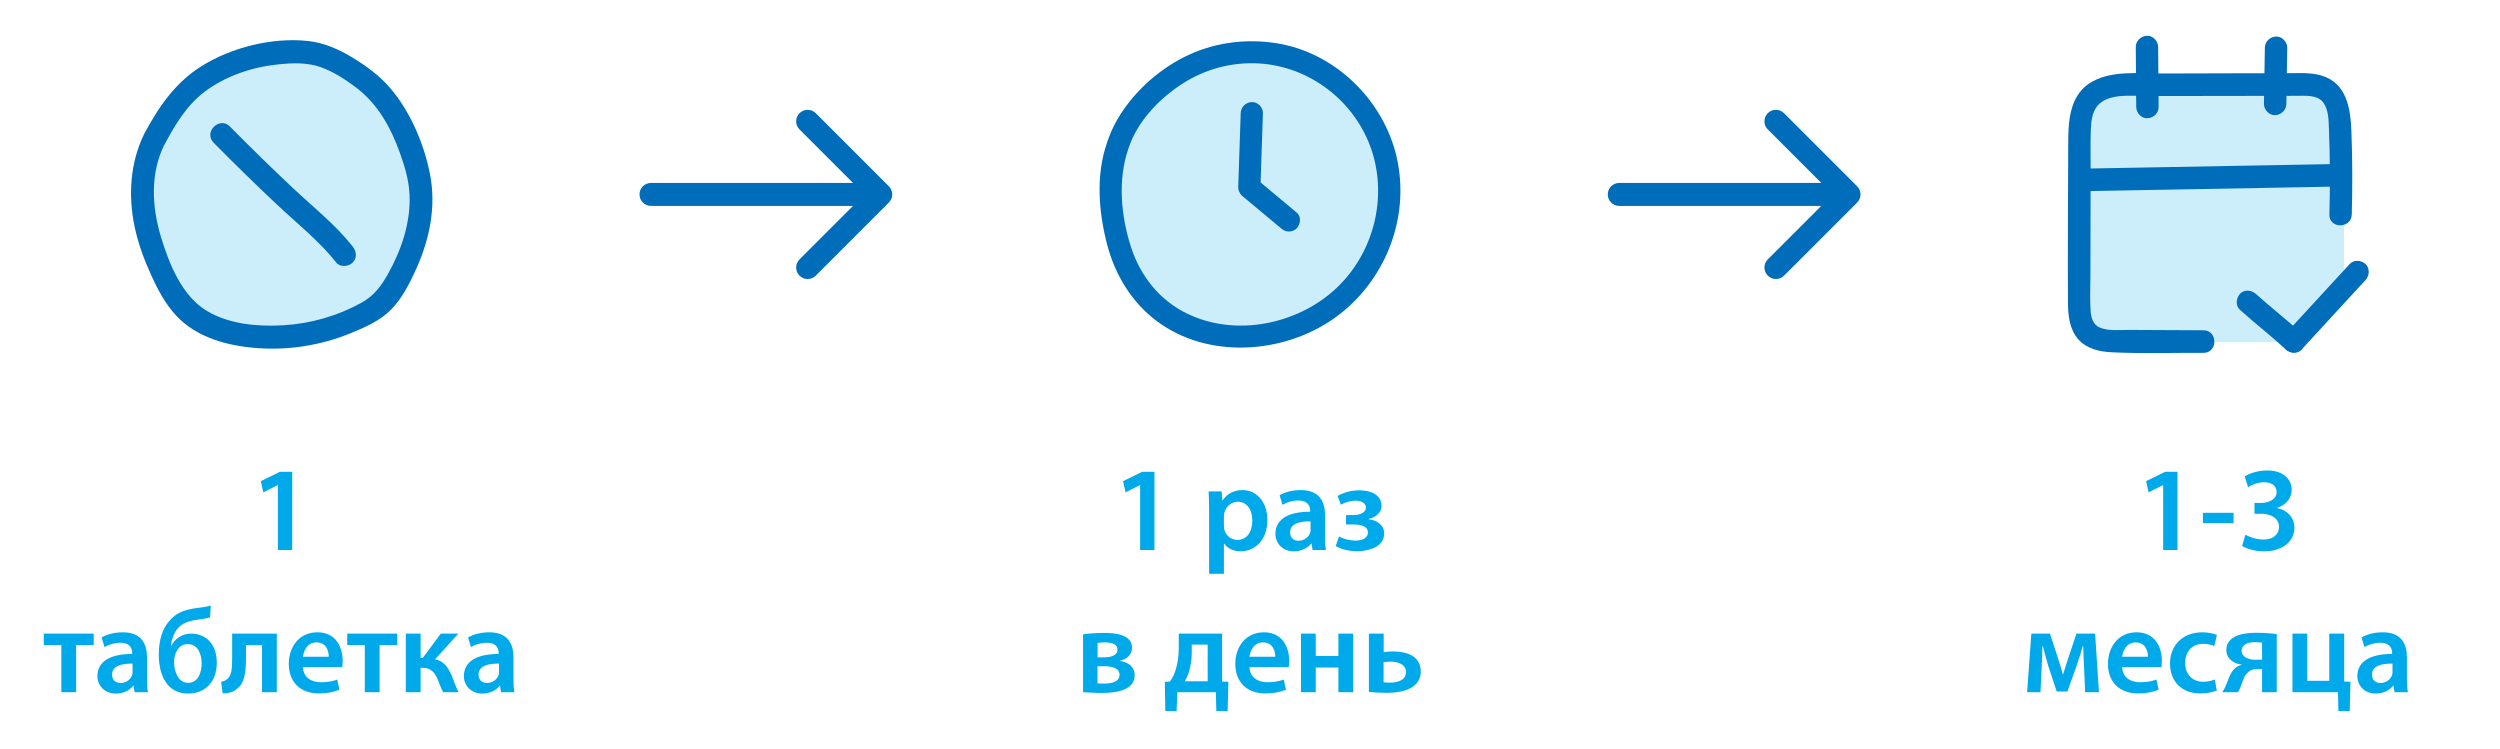
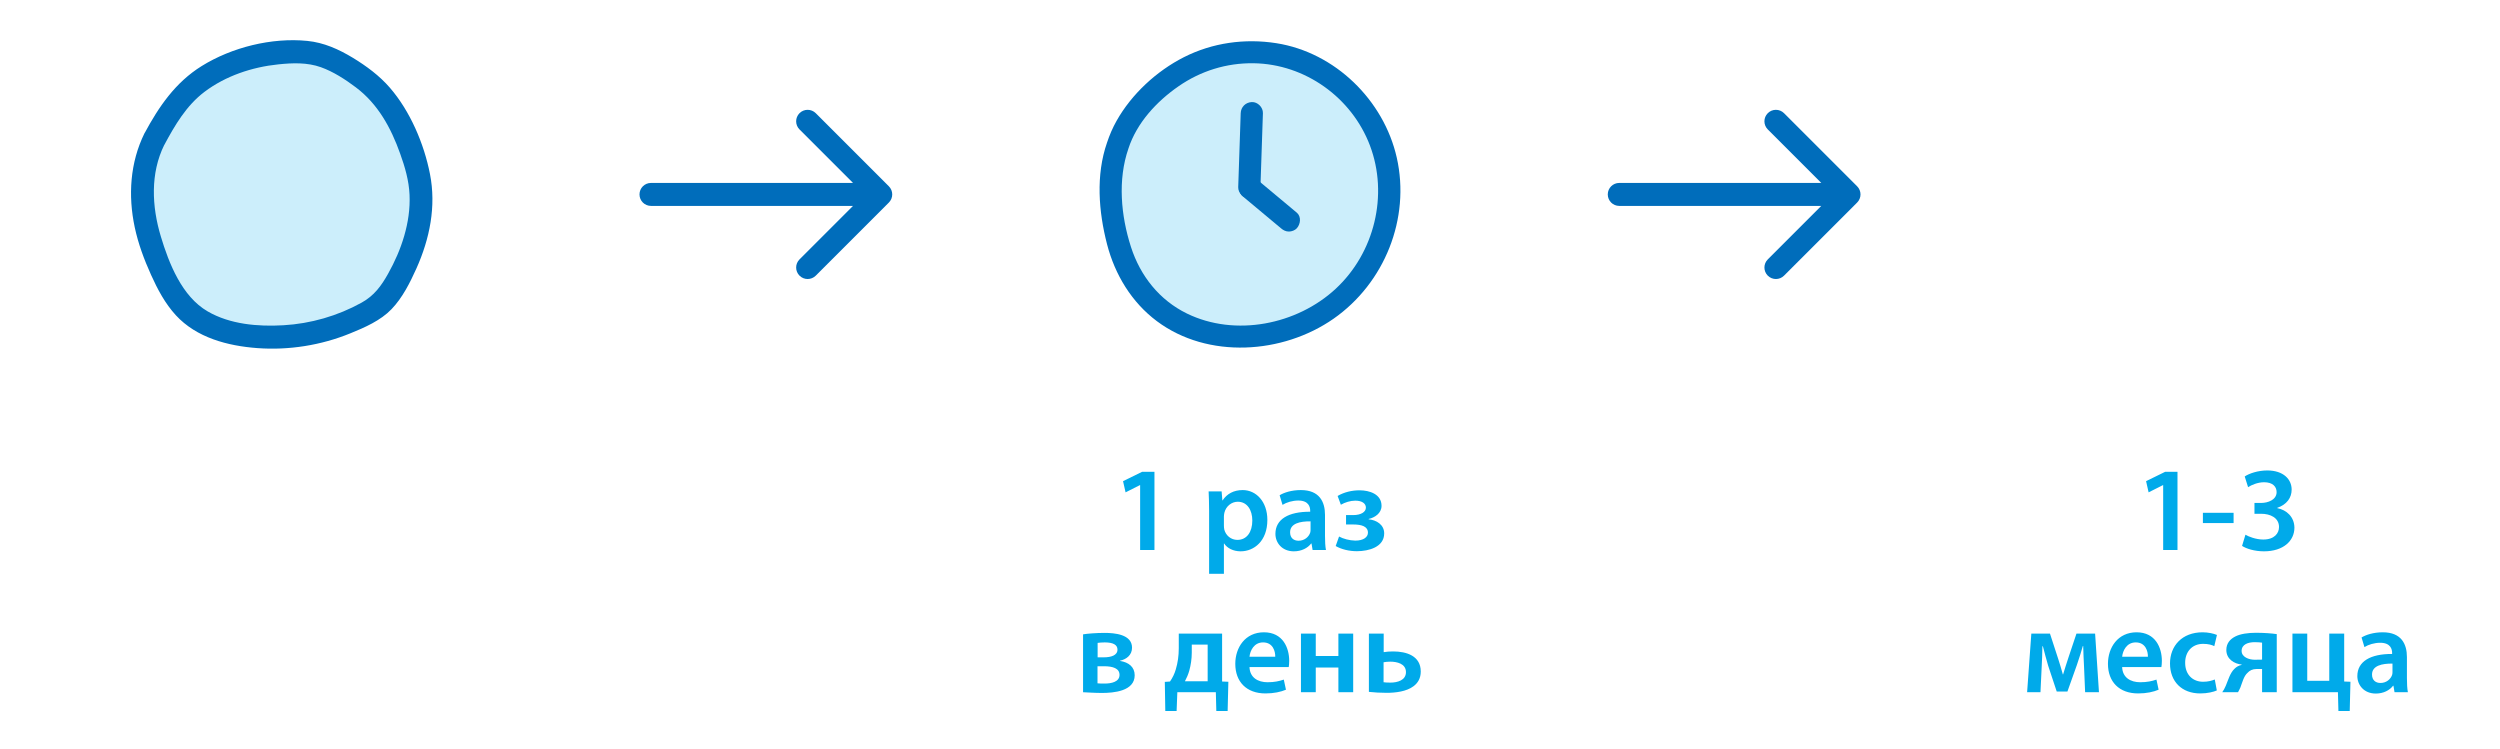
<svg xmlns="http://www.w3.org/2000/svg" width="457" height="137" viewBox="0 0 457 137" fill="none">
  <path d="M119 33.44C117.84 33.44 116.9 34.38 116.9 35.54C116.9 36.7 117.84 37.64 119 37.64L119 33.44ZM162.485 37.025C163.305 36.205 163.305 34.875 162.485 34.055L149.121 20.691C148.301 19.871 146.971 19.871 146.151 20.691C145.331 21.511 145.331 22.84 146.151 23.661L158.03 35.54L146.151 47.419C145.331 48.239 145.331 49.569 146.151 50.389C146.971 51.209 148.301 51.209 149.121 50.389L162.485 37.025ZM119 37.64L161 37.64L161 33.44L119 33.44L119 37.64Z" fill="#006DBB" />
  <path d="M296 33.44C294.84 33.44 293.9 34.38 293.9 35.54C293.9 36.7 294.84 37.64 296 37.64L296 33.44ZM339.485 37.025C340.305 36.205 340.305 34.875 339.485 34.055L326.121 20.691C325.301 19.871 323.971 19.871 323.151 20.691C322.331 21.511 322.331 22.84 323.151 23.661L335.03 35.54L323.151 47.419C322.331 48.239 322.331 49.569 323.151 50.389C323.971 51.209 325.301 51.209 326.121 50.389L339.485 37.025ZM296 37.64L338 37.64L338 33.44L296 33.44L296 37.64Z" fill="#006DBB" />
  <path d="M51 9.54L40.5 13.54L36 16.54L31 20.54L27 27.04L26 33.54L27 41.04L29.5 50.54L34 55.54L38.5 59.54L46.5 61.54L57.5 60.54L66.5 58.04L70.5 53.04L74.5 44.54L77 36.54L75.5 28.04L70.5 18.54L65.5 13.54L51 9.54Z" fill="#CCEEFB" />
  <path d="M30.03 26.5C31.96 22.901 34.059 19.302 37.374 16.795C41.236 13.878 46.072 12.262 50.857 11.769C53.47 11.496 56.145 11.391 58.653 12.283C60.919 13.091 63.123 14.518 65.032 15.955C69.103 19.009 71.475 23.384 73.153 28.095C74.024 30.519 74.748 33.005 74.864 35.587C74.979 38.168 74.601 40.675 73.888 43.13C73.174 45.586 72.167 47.852 70.939 50.045C69.712 52.238 68.411 54.042 66.103 55.323C61.738 57.746 56.785 59.173 51.801 59.457C47.174 59.729 42.043 59.299 37.951 56.917C33.251 54.189 30.88 48.156 29.39 43.193C27.753 37.737 27.449 31.704 30.03 26.479C31.215 24.066 27.606 21.936 26.41 24.36C23.766 29.742 23.398 35.744 24.626 41.536C25.266 44.547 26.347 47.453 27.616 50.255C28.802 52.888 30.177 55.48 32.139 57.62C35.926 61.744 41.645 63.234 47.038 63.633C52.788 64.063 58.695 63.118 64.035 60.936C66.669 59.866 69.565 58.607 71.569 56.519C73.573 54.431 74.958 51.661 76.123 49.069C78.557 43.634 79.763 37.716 78.599 31.809C77.508 26.248 74.979 20.32 71.254 16.018C69.355 13.825 66.963 12.063 64.497 10.562C61.906 8.999 59.219 7.782 56.177 7.477C49.682 6.827 42.379 8.642 36.85 12.084C32.065 15.063 29.033 19.491 26.41 24.381C25.13 26.762 28.76 28.882 30.03 26.5Z" fill="#006DBB" />
-   <path d="M39.053 26.091C42.798 29.879 46.607 33.614 50.489 37.265C54.371 40.917 58.306 44.001 61.485 48.009C62.188 48.901 63.72 48.744 64.455 48.009C65.336 47.128 65.158 45.932 64.455 45.04C61.286 41.032 57.173 37.79 53.459 34.296C49.744 30.802 45.768 26.92 42.022 23.122C40.123 21.201 37.153 24.16 39.053 26.091Z" fill="#006DBB" />
-   <path d="M50.794 100.54V88.682H50.751L48.133 90.002L47.67 87.956L51.169 86.24H53.413V100.54H50.794ZM8 115.826H17.13V117.916H13.918V126.54H11.212V117.916H8V115.826ZM26.872 120.116V123.966C26.872 124.934 26.916 125.88 27.047 126.54H24.605L24.407 125.352H24.341C23.703 126.188 22.581 126.782 21.174 126.782C19.017 126.782 17.808 125.22 17.808 123.592C17.808 120.908 20.206 119.522 24.166 119.544V119.368C24.166 118.664 23.88 117.498 21.988 117.498C20.931 117.498 19.831 117.828 19.105 118.29L18.578 116.53C19.369 116.046 20.756 115.584 22.45 115.584C25.881 115.584 26.872 117.762 26.872 120.116ZM24.232 122.778V121.304C22.317 121.282 20.491 121.678 20.491 123.306C20.491 124.362 21.174 124.846 22.032 124.846C23.131 124.846 23.901 124.142 24.166 123.372C24.232 123.174 24.232 122.976 24.232 122.778ZM38.529 110.7L38.398 112.856C37.803 113.054 36.748 113.208 35.999 113.296C34.349 113.516 33.184 114 32.413 114.968C31.753 115.782 31.335 117.036 31.247 118.026H31.335C32.017 116.662 33.404 115.826 34.944 115.826C37.737 115.826 39.63 117.85 39.63 121.15C39.63 124.626 37.539 126.782 34.371 126.782C30.61 126.782 29.026 123.526 29.026 119.676C29.026 117.036 29.663 114.902 31.027 113.428C32.084 112.152 33.557 111.492 35.581 111.206C36.528 111.074 37.782 110.92 38.529 110.7ZM36.858 121.26C36.858 119.698 36.264 117.74 34.306 117.74C33.404 117.74 32.743 118.224 32.37 118.884C32.017 119.456 31.82 120.182 31.82 121.062C31.82 122.646 32.545 124.824 34.371 124.824C36.197 124.824 36.858 122.998 36.858 121.26ZM42.439 115.826H50.601V126.54H47.895V117.916H44.969V120.226C44.969 123.02 44.661 124.912 43.385 125.858C42.769 126.452 41.977 126.738 40.701 126.738L40.415 124.626C40.877 124.56 41.295 124.362 41.559 124.12C42.351 123.438 42.439 122.206 42.439 120.138V115.826ZM62.554 121.942H55.382C55.448 123.878 56.944 124.714 58.682 124.714C59.936 124.714 60.816 124.516 61.652 124.23L62.048 126.078C61.124 126.474 59.848 126.76 58.308 126.76C54.832 126.76 52.786 124.626 52.786 121.348C52.786 118.378 54.59 115.584 58.022 115.584C61.498 115.584 62.642 118.444 62.642 120.798C62.642 121.304 62.598 121.7 62.554 121.942ZM55.382 120.05H60.09C60.112 119.06 59.672 117.432 57.868 117.432C56.196 117.432 55.492 118.95 55.382 120.05ZM63.473 115.826H72.603V117.916H69.391V126.54H66.685V117.916H63.473V115.826ZM74.179 115.826H76.885V120.27H77.281L80.581 115.826H83.793L79.525 120.534C80.999 120.754 81.901 121.898 82.627 123.614C82.957 124.428 83.331 125.594 83.837 126.54H81.021C80.735 126.078 80.427 125.286 80.031 124.252C79.437 122.778 78.623 122.074 77.237 122.074H76.885V126.54H74.179V115.826ZM93.86 120.116V123.966C93.86 124.934 93.904 125.88 94.036 126.54H91.594L91.396 125.352H91.33C90.692 126.188 89.57 126.782 88.162 126.782C86.006 126.782 84.796 125.22 84.796 123.592C84.796 120.908 87.194 119.522 91.154 119.544V119.368C91.154 118.664 90.868 117.498 88.976 117.498C87.92 117.498 86.82 117.828 86.094 118.29L85.566 116.53C86.358 116.046 87.744 115.584 89.438 115.584C92.87 115.584 93.86 117.762 93.86 120.116ZM91.22 122.778V121.304C89.306 121.282 87.48 121.678 87.48 123.306C87.48 124.362 88.162 124.846 89.02 124.846C90.12 124.846 90.89 124.142 91.154 123.372C91.22 123.174 91.22 122.976 91.22 122.778Z" fill="#00AAEA" />
  <path d="M228.5 9.04L221 12.04H217L211.5 16.04L204.5 23.04L202 29.54V37.04L204 45.54L208 52.54L213.5 59.04L226 61.54L236.5 60.54L244.5 56.54L249.5 49.04L254 39.04L253 31.54V24.54L246.5 16.04L236.5 10.04L228.5 9.04Z" fill="#CCEEFB" />
  <path d="M226.801 20.682C226.647 25.198 226.493 29.705 226.346 34.221C226.314 35.281 227.305 36.292 228.377 36.244C229.505 36.195 230.366 35.354 230.407 34.221C230.561 29.705 230.715 25.198 230.861 20.682C230.894 19.622 229.903 18.61 228.831 18.659C227.703 18.707 226.842 19.549 226.801 20.682Z" fill="#006DBB" />
  <path d="M227.167 35.887C229.506 37.837 231.844 39.788 234.175 41.738C234.597 42.094 235.044 42.329 235.612 42.329C236.108 42.329 236.709 42.11 237.05 41.738C237.74 40.985 237.918 39.602 237.05 38.873C234.711 36.923 232.372 34.973 230.042 33.022C229.619 32.666 229.173 32.432 228.604 32.432C228.109 32.432 227.508 32.65 227.167 33.022C226.477 33.775 226.29 35.159 227.167 35.887Z" fill="#006DBB" />
  <path d="M202.367 26.063C200.296 32.011 200.816 38.655 202.375 44.676C203.813 50.211 206.866 55.269 211.486 58.716C220.801 65.668 234.484 64.745 243.774 58.263C253.096 51.757 257.846 39.934 255.329 28.815C252.958 18.319 244.058 9.587 233.322 7.896C227.557 6.989 221.637 7.807 216.416 10.453C211.422 12.986 206.858 17.202 204.113 22.082C203.398 23.344 202.822 24.688 202.367 26.063C201.555 28.548 205.477 29.608 206.281 27.14C207.8 22.47 211.43 18.545 215.417 15.786C219.485 12.961 224.219 11.489 229.181 11.562C238.585 11.707 247.111 17.841 250.424 26.597C253.843 35.637 251.252 46.214 244.171 52.785C237.09 59.356 225.803 61.622 216.976 57.316C211.933 54.856 208.449 50.438 206.744 45.153C204.901 39.44 204.292 32.861 206.281 27.14C206.639 26.104 205.867 24.93 204.86 24.647C203.748 24.34 202.733 25.027 202.367 26.063Z" fill="#006DBB" />
  <path d="M208.416 100.54V88.682H208.372L205.754 90.002L205.292 87.956L208.79 86.24H211.034V100.54H208.416ZM221.025 104.896V93.39C221.025 91.982 220.981 90.838 220.937 89.826H223.313L223.445 91.476H223.489C224.281 90.266 225.535 89.584 227.163 89.584C229.627 89.584 231.673 91.696 231.673 95.04C231.673 98.912 229.231 100.782 226.789 100.782C225.447 100.782 224.325 100.21 223.775 99.352H223.731V104.896H221.025ZM223.731 94.402V96.052C223.731 96.316 223.753 96.558 223.797 96.8C224.083 97.9 225.029 98.692 226.195 98.692C227.911 98.692 228.923 97.262 228.923 95.15C228.923 93.258 227.999 91.718 226.261 91.718C225.139 91.718 224.105 92.532 223.819 93.72C223.775 93.94 223.731 94.182 223.731 94.402ZM242.21 94.116V97.966C242.21 98.934 242.254 99.88 242.386 100.54H239.944L239.746 99.352H239.68C239.042 100.188 237.92 100.782 236.512 100.782C234.356 100.782 233.146 99.22 233.146 97.592C233.146 94.908 235.544 93.522 239.504 93.544V93.368C239.504 92.664 239.218 91.498 237.326 91.498C236.27 91.498 235.17 91.828 234.444 92.29L233.916 90.53C234.708 90.046 236.094 89.584 237.788 89.584C241.22 89.584 242.21 91.762 242.21 94.116ZM239.57 96.778V95.304C237.656 95.282 235.83 95.678 235.83 97.306C235.83 98.362 236.512 98.846 237.37 98.846C238.47 98.846 239.24 98.142 239.504 97.372C239.57 97.174 239.57 96.976 239.57 96.778ZM246.056 95.876V94.16H247.332C248.828 94.16 249.686 93.566 249.686 92.796C249.686 92.026 248.96 91.52 247.75 91.52C246.848 91.52 245.858 91.828 245.11 92.268L244.516 90.662C245.704 89.958 247.156 89.628 248.52 89.628C250.346 89.628 252.546 90.332 252.546 92.466C252.546 93.83 251.292 94.622 250.192 94.864V94.93C251.622 95.062 253.03 95.92 253.03 97.504C253.03 99.99 250.236 100.76 248.036 100.76C246.65 100.76 245.22 100.43 244.164 99.814L244.78 98.076C245.528 98.494 246.672 98.802 247.75 98.824C249.246 98.824 250.06 98.186 250.06 97.372C250.06 96.228 248.894 95.876 247.376 95.876H246.056ZM197.983 126.54V115.958C198.775 115.826 200.425 115.694 201.899 115.694C203.703 115.694 206.937 115.936 206.937 118.4C206.937 119.764 205.881 120.534 204.737 120.776V120.82C206.343 121.062 207.421 121.942 207.421 123.438C207.421 126.364 203.549 126.672 201.415 126.672C200.051 126.672 198.621 126.562 197.983 126.54ZM200.645 117.52V120.16H201.767C203.131 120.16 204.275 119.786 204.275 118.752C204.275 117.894 203.527 117.432 201.943 117.432C201.393 117.432 201.041 117.476 200.645 117.52ZM200.623 121.788V124.912C201.063 124.956 201.393 124.956 201.921 124.956C203.153 124.956 204.649 124.648 204.649 123.372C204.649 122.184 203.461 121.788 201.767 121.788H200.623ZM215.48 115.826H223.4V124.582L224.544 124.626L224.412 129.972H222.344L222.256 126.54H215.216L215.084 129.972H213.016L212.928 124.648L213.874 124.582C214.336 123.922 214.71 123.152 214.93 122.382C215.304 121.15 215.48 119.852 215.48 118.51V115.826ZM217.856 117.828V119.302C217.856 120.446 217.68 121.59 217.394 122.624C217.196 123.306 216.91 123.966 216.602 124.538H220.76V117.828H217.856ZM235.579 121.942H228.407C228.473 123.878 229.969 124.714 231.707 124.714C232.961 124.714 233.841 124.516 234.677 124.23L235.073 126.078C234.149 126.474 232.873 126.76 231.333 126.76C227.857 126.76 225.811 124.626 225.811 121.348C225.811 118.378 227.615 115.584 231.047 115.584C234.523 115.584 235.667 118.444 235.667 120.798C235.667 121.304 235.623 121.7 235.579 121.942ZM228.407 120.05H233.115C233.137 119.06 232.697 117.432 230.893 117.432C229.221 117.432 228.517 118.95 228.407 120.05ZM237.815 115.826H240.521V119.918H244.657V115.826H247.363V126.54H244.657V122.03H240.521V126.54H237.815V115.826ZM250.233 115.826H252.939V119.214C253.401 119.126 254.083 119.082 254.655 119.082C257.119 119.082 259.715 119.896 259.715 122.756C259.715 123.988 259.187 124.846 258.395 125.44C257.119 126.408 255.095 126.65 253.489 126.65C252.345 126.65 251.201 126.584 250.233 126.474V115.826ZM252.917 121.062V124.714C253.269 124.758 253.621 124.78 254.171 124.78C255.447 124.78 257.009 124.362 257.009 122.866C257.009 121.304 255.337 120.952 254.149 120.952C253.665 120.952 253.291 120.996 252.917 121.062Z" fill="#00AAEA" />
  <g clip-path="url(#clip0_416_348)">
    <path d="M390.5 15.54L383.5 16.04L380.5 24.04V45.54L381 60.04L385 62.54H402H420L428.5 52.04V37.04V27.54V21.54L426.5 18.04L422.5 16.54L409.5 15.54H397.5H390.5Z" fill="#CCEEFB" />
    <path d="M402.806 60.376C398.238 60.351 393.678 60.334 389.109 60.31C387.447 60.301 385.466 60.541 383.878 59.897C382.576 59.37 382.249 58.058 382.159 56.764C382.019 54.71 382.118 52.624 382.126 50.57C382.134 48.261 382.134 45.96 382.142 43.651C382.15 39.173 382.159 34.703 382.167 30.225C382.167 28.073 382.118 25.904 382.2 23.751C382.257 22.275 382.412 20.576 383.378 19.389C385.368 16.948 389.805 17.558 392.54 17.558C401.611 17.541 410.682 17.525 419.761 17.517C421.333 17.517 423.617 17.286 424.69 18.729C425.681 20.065 425.664 22.036 425.73 23.619C425.934 28.807 425.959 34.011 425.812 39.198C425.738 41.853 429.831 41.853 429.905 39.198C430.044 34.142 430.028 29.079 429.839 24.023C429.684 19.818 428.972 15.142 424.321 13.797C422.209 13.187 419.892 13.385 417.723 13.385C415.201 13.385 412.671 13.393 410.15 13.393C405.164 13.418 400.186 13.426 395.2 13.435C391.107 13.443 386.277 12.841 382.527 14.878C378.515 17.055 378.082 21.648 378.073 25.755C378.057 35.619 377.959 45.49 378.024 55.353C378.041 57.704 378.303 60.219 379.932 62.05C381.487 63.79 383.812 64.293 386.039 64.4C391.606 64.664 397.231 64.474 402.806 64.499C405.442 64.507 405.442 60.384 402.806 60.376Z" fill="#006DBB" />
    <path d="M380.226 34.959C396.117 34.67 412 34.381 427.891 34.093C430.519 34.043 430.527 29.92 427.891 29.969C412 30.258 396.117 30.547 380.226 30.835C377.598 30.885 377.582 35.008 380.226 34.959Z" fill="#006DBB" />
    <path d="M390.419 8.602C390.444 12.255 390.476 15.9 390.501 19.553C390.509 20.634 391.434 21.665 392.548 21.615C393.653 21.566 394.603 20.708 394.594 19.553C394.57 15.9 394.537 12.255 394.512 8.602C394.504 7.521 393.579 6.49 392.466 6.54C391.369 6.589 390.411 7.447 390.419 8.602Z" fill="#006DBB" />
    <path d="M414.014 8.742C413.956 12.156 413.899 15.57 413.85 18.985C413.833 20.065 414.808 21.096 415.897 21.046C417.018 20.997 417.927 20.139 417.943 18.985C418.001 15.57 418.058 12.156 418.107 8.742C418.123 7.662 417.149 6.631 416.06 6.68C414.93 6.73 414.03 7.588 414.014 8.742Z" fill="#006DBB" />
    <path d="M409.463 56.64C412.205 59.106 415.128 61.373 417.846 63.881C418.632 64.606 419.975 64.722 420.744 63.881C421.465 63.089 421.587 61.745 420.744 60.961C418.034 58.454 415.112 56.194 412.361 53.721C411.558 53.003 410.24 52.871 409.463 53.721C408.75 54.504 408.611 55.873 409.463 56.64Z" fill="#006DBB" />
    <path d="M429.52 48.269C425.632 52.5 421.743 56.722 417.846 60.953C417.117 61.744 417.011 63.097 417.846 63.872C418.64 64.606 419.966 64.713 420.744 63.872C424.633 59.641 428.522 55.419 432.419 51.188C433.147 50.397 433.254 49.044 432.419 48.269C431.625 47.543 430.298 47.428 429.52 48.269Z" fill="#006DBB" />
  </g>
  <path d="M395.427 100.54V88.682H395.383L392.765 90.002L392.303 87.956L395.801 86.24H398.045V100.54H395.427ZM402.69 93.742H408.3V95.612H402.69V93.742ZM409.85 99.792L410.466 97.746C411.016 98.076 412.358 98.626 413.722 98.626C415.79 98.626 416.604 97.46 416.604 96.338C416.604 94.644 414.998 93.918 413.348 93.918H412.116V91.938H413.348C414.58 91.938 416.164 91.366 416.164 89.958C416.164 88.968 415.46 88.154 413.876 88.154C412.71 88.154 411.544 88.66 410.95 89.056L410.334 87.098C411.148 86.548 412.754 85.998 414.448 85.998C417.418 85.998 418.914 87.626 418.914 89.496C418.914 90.992 418.034 92.224 416.274 92.84V92.884C418.012 93.214 419.398 94.512 419.42 96.448C419.42 98.868 417.396 100.782 413.854 100.782C412.116 100.782 410.62 100.298 409.85 99.792ZM370.556 126.54L371.326 115.826H374.736L376.254 120.49C376.474 121.172 376.848 122.382 377.09 123.284H377.134C377.354 122.514 377.816 121.106 378.168 120.028L379.576 115.826H382.986L383.69 126.54H381.16L380.962 121.876C380.918 120.842 380.83 119.368 380.808 118.092H380.742C380.39 119.324 380.214 119.896 379.642 121.59L377.926 126.408H375.968L374.406 121.7C374.098 120.688 373.702 119.126 373.438 118.136H373.35C373.328 119.456 373.284 120.908 373.218 121.942L372.998 126.54H370.556ZM395.101 121.942H387.929C387.995 123.878 389.491 124.714 391.229 124.714C392.483 124.714 393.363 124.516 394.199 124.23L394.595 126.078C393.671 126.474 392.395 126.76 390.855 126.76C387.379 126.76 385.333 124.626 385.333 121.348C385.333 118.378 387.137 115.584 390.569 115.584C394.045 115.584 395.189 118.444 395.189 120.798C395.189 121.304 395.145 121.7 395.101 121.942ZM387.929 120.05H392.637C392.659 119.06 392.219 117.432 390.415 117.432C388.743 117.432 388.039 118.95 387.929 120.05ZM404.861 124.208L405.235 126.21C404.663 126.474 403.541 126.76 402.199 126.76C398.855 126.76 396.677 124.604 396.677 121.282C396.677 118.07 398.877 115.584 402.639 115.584C403.629 115.584 404.641 115.804 405.257 116.068L404.773 118.114C404.333 117.894 403.695 117.696 402.727 117.696C400.659 117.696 399.427 119.214 399.449 121.172C399.449 123.372 400.879 124.626 402.727 124.626C403.651 124.626 404.333 124.428 404.861 124.208ZM416.191 115.914V126.54H413.507V122.294H412.495C411.747 122.294 411.219 122.58 410.845 122.998C410.163 123.592 409.899 124.736 409.547 125.66C409.415 125.968 409.283 126.21 409.107 126.54H406.225C406.467 126.21 406.687 125.792 406.885 125.33C407.281 124.406 407.655 122.998 408.469 122.25C408.799 121.92 409.217 121.656 409.767 121.546V121.48C408.469 121.348 406.973 120.512 406.973 118.818C406.973 117.608 407.655 116.838 408.601 116.354C409.525 115.87 410.955 115.672 412.385 115.672C413.881 115.672 415.245 115.782 416.191 115.914ZM413.507 120.578V117.476C413.133 117.432 412.759 117.388 412.165 117.388C410.977 117.388 409.767 117.784 409.767 118.994C409.767 120.116 411.109 120.6 412.165 120.6C412.803 120.6 413.155 120.6 413.507 120.578ZM419.058 115.826H421.764V124.45H425.79V115.826H428.518V124.582L429.662 124.626L429.53 129.972H427.462L427.374 126.54H419.058V115.826ZM439.986 120.116V123.966C439.986 124.934 440.03 125.88 440.162 126.54H437.72L437.522 125.352H437.456C436.818 126.188 435.696 126.782 434.288 126.782C432.132 126.782 430.922 125.22 430.922 123.592C430.922 120.908 433.32 119.522 437.28 119.544V119.368C437.28 118.664 436.994 117.498 435.102 117.498C434.046 117.498 432.946 117.828 432.22 118.29L431.692 116.53C432.484 116.046 433.87 115.584 435.564 115.584C438.996 115.584 439.986 117.762 439.986 120.116ZM437.346 122.778V121.304C435.432 121.282 433.606 121.678 433.606 123.306C433.606 124.362 434.288 124.846 435.146 124.846C436.246 124.846 437.016 124.142 437.28 123.372C437.346 123.174 437.346 122.976 437.346 122.778Z" fill="#00AAEA" />
  <defs>
    <clipPath id="clip0_416_348">
-       <rect width="55" height="58" fill="white" transform="translate(378 6.54)" />
-     </clipPath>
+       </clipPath>
  </defs>
</svg>